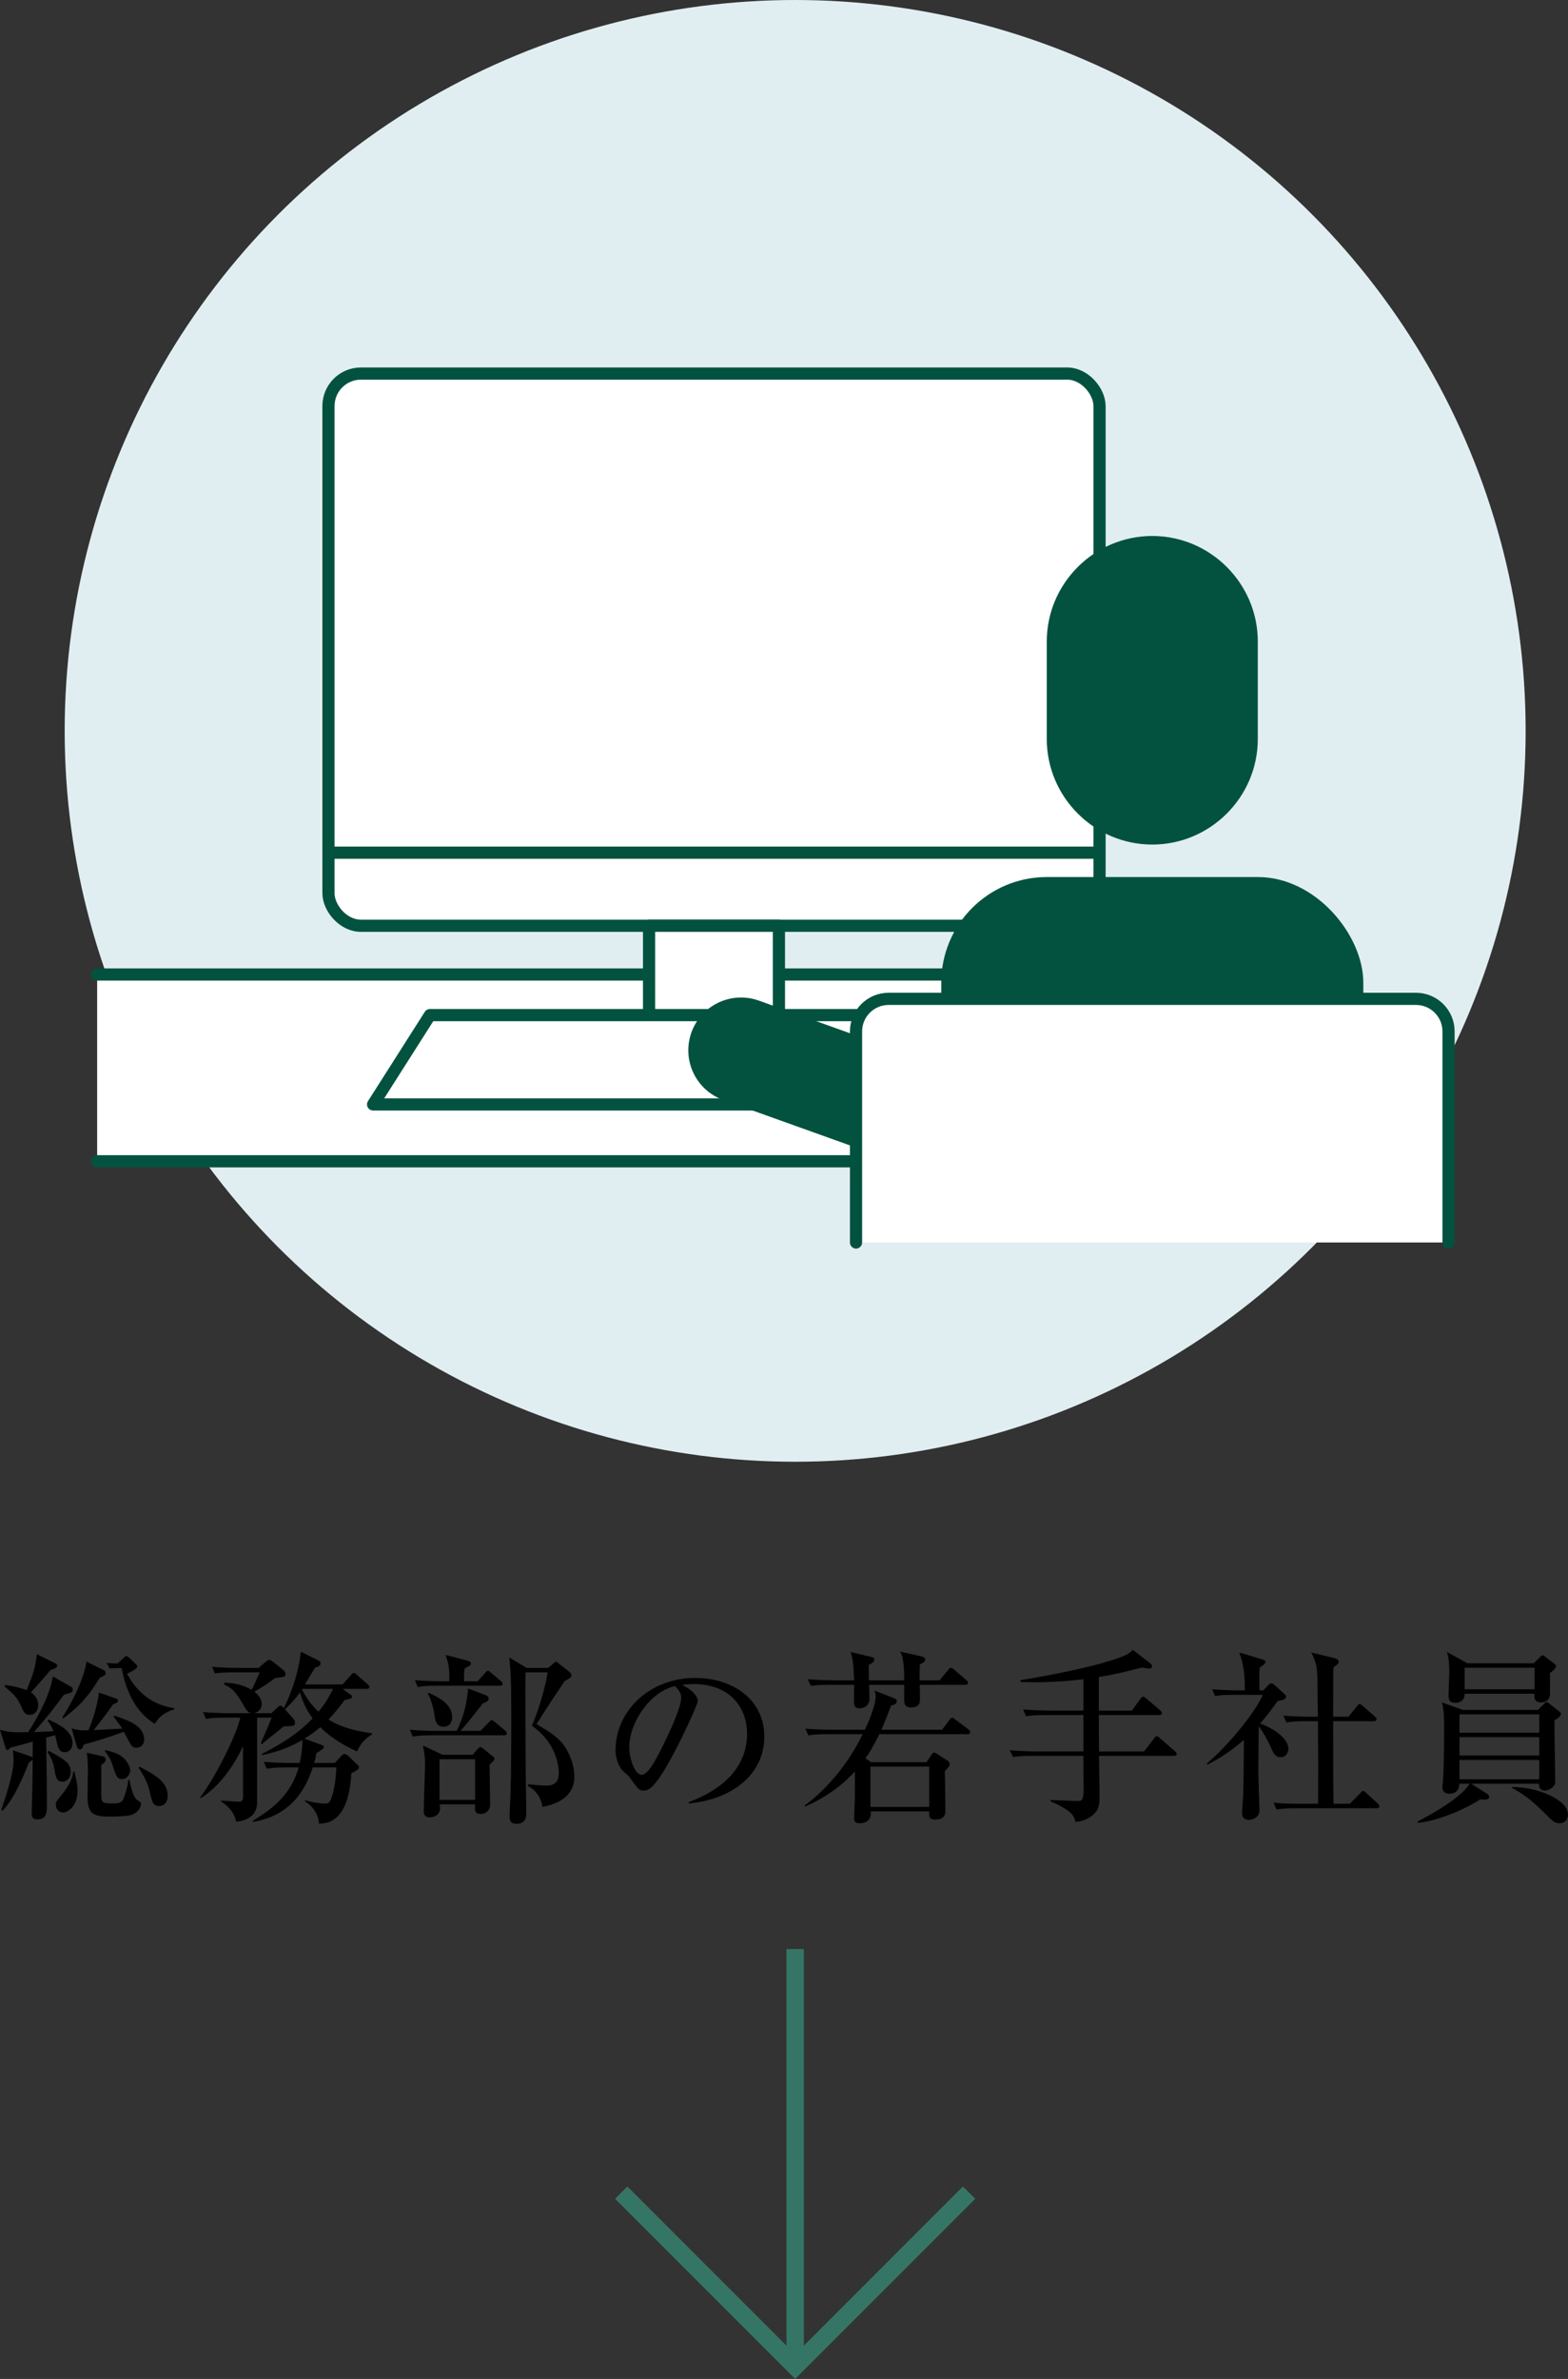
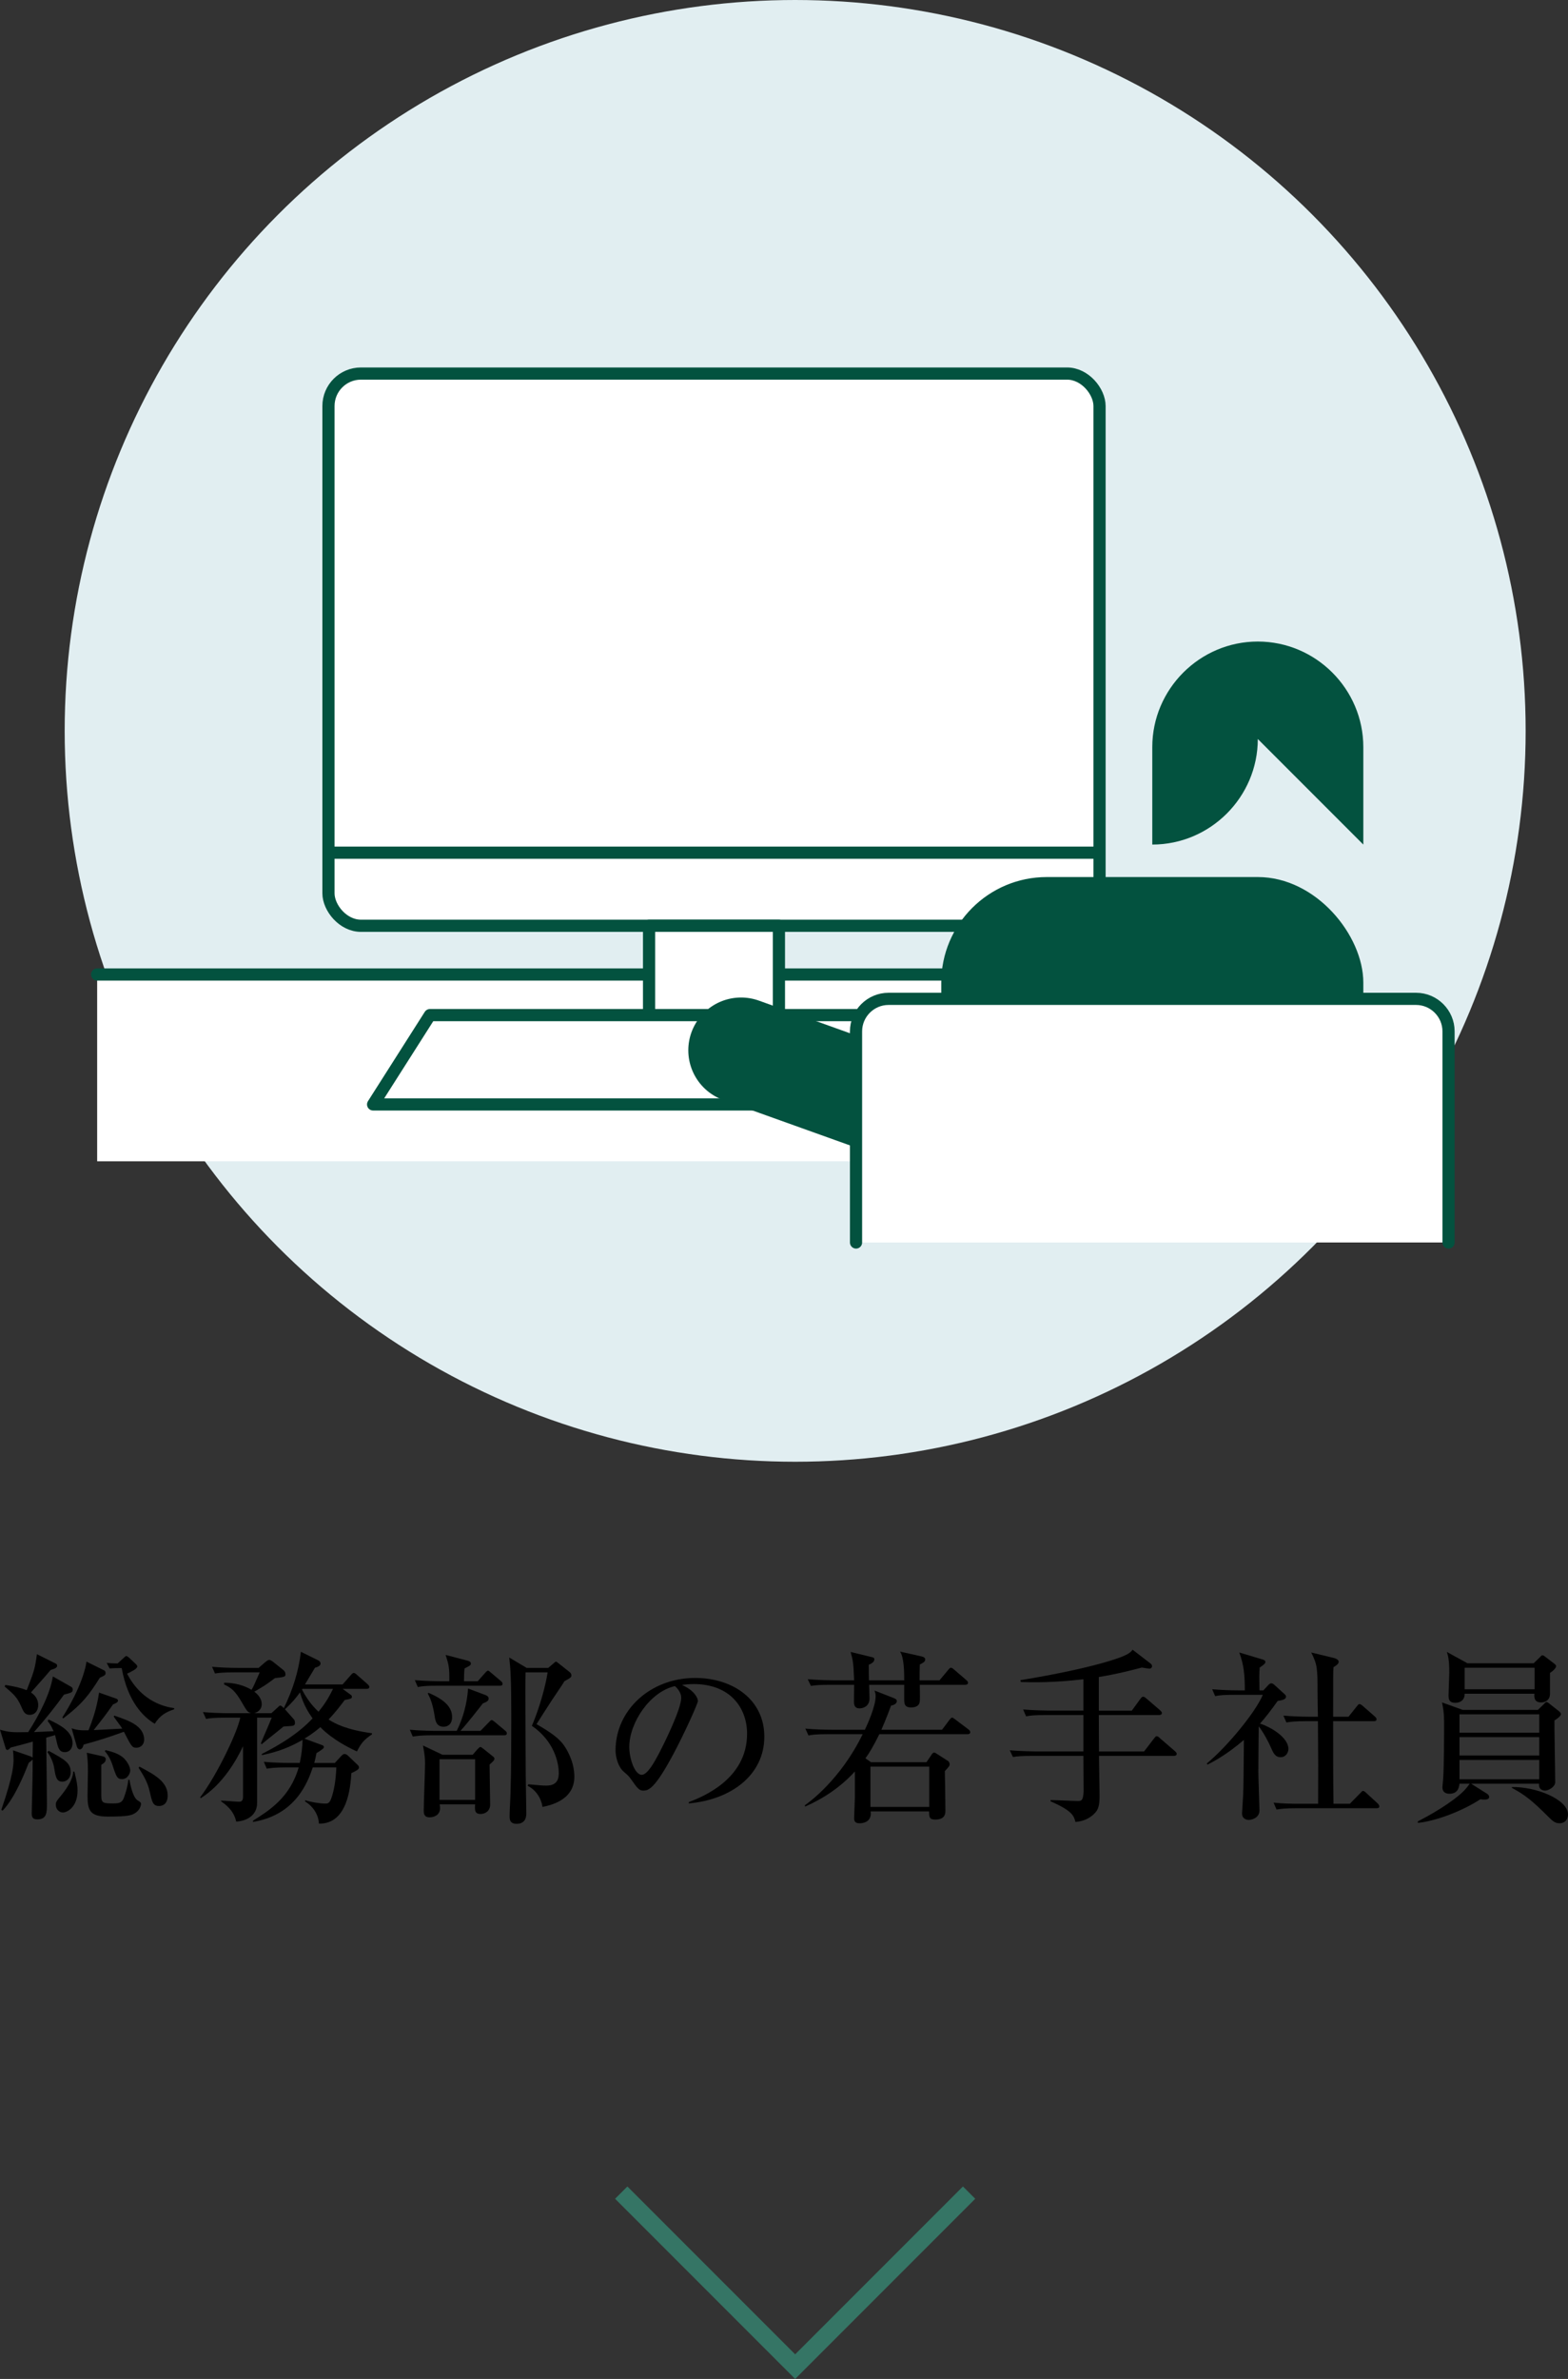
<svg xmlns="http://www.w3.org/2000/svg" id="_レイヤー_2" viewBox="0 0 270.463 410.122">
  <rect x="0" y="0" width="270.463" height="410.122" fill="#333333" stroke="none" />
  <defs>
    <style>.cls-1{fill:#e1eef1;}.cls-2{stroke-linejoin:round;}.cls-2,.cls-3,.cls-4,.cls-5,.cls-6{fill:#fff;}.cls-2,.cls-7,.cls-4,.cls-5,.cls-8,.cls-6{stroke:#03523f;}.cls-2,.cls-7,.cls-4,.cls-8,.cls-6{stroke-width:2.1px;}.cls-9{stroke:#357565;stroke-width:3px;}.cls-9,.cls-7,.cls-4,.cls-5,.cls-8,.cls-6{stroke-miterlimit:10;}.cls-9,.cls-7,.cls-8{fill:none;}.cls-7,.cls-4,.cls-5{stroke-linecap:round;}.cls-10{fill:#03523f;}.cls-5{stroke-width:18.2px;}</style>
  </defs>
  <g id="_レイヤー_1-2">
    <circle class="cls-1" cx="137.157" cy="126" r="126" />
    <path d="M12.287,290.805c.16.096.256.256.256.448,0,.512-.16.544-1.504.896-1.407,1.952-2.976,3.968-5.184,6.463.192-.032,2.304-.096,3.392-.16-.512-1.12-.672-1.28-1.023-1.76l.16-.256c1.792.864,4.127,1.952,4.127,4.096,0,.672-.352,1.536-1.344,1.536-.8,0-1.088-.544-1.312-1.472-.065-.224-.288-1.248-.352-1.472-.415.128-.895.256-1.535.448.032,1.824.128,10.079.128,11.327,0,1.568,0,2.752-1.664,2.752-.928,0-.96-.544-.96-1.088.128-5.696.16-6.176.16-9.247-.16.224-.448.416-.672.576-.544,1.376-2.304,5.983-4.512,8.255l-.225-.128c2.112-6.112,2.112-7.904,2.112-8.671,0-.544-.032-1.12-.096-1.6l2.976,1.024c.16.064.32.128.416.256l.032-2.784c-1.185.352-2.816.768-3.808,1.024-.129.128-.385.416-.576.416-.225,0-.288-.224-.352-.448l-.928-3.04c1.536.416,1.92.48,4.863.416,1.92-2.976,3.809-6.655,4.256-9.599l3.168,1.792ZM.928,290.485c1.536.224,2.72.512,3.68.896,1.248-3.2,1.408-3.616,1.76-6.207l3.2,1.6c.192.096.288.192.288.384,0,.32-.32.512-1.12.736-.735.864-.928,1.12-3.392,3.872.384.288,1.248.896,1.248,2.208,0,.864-.512,1.664-1.472,1.664-.832,0-1.088-.576-1.473-1.472-.703-1.6-1.247-2.048-2.848-3.424l.128-.256ZM8.415,301.845c2.752,1.504,3.776,2.08,3.776,3.648,0,1.152-.8,1.664-1.408,1.664-1.056,0-1.184-.832-1.44-2.368-.128-.896-.608-2.016-1.185-2.752l.256-.192ZM12.831,305.428c.384,1.568.544,2.304.544,3.264,0,2.848-1.792,3.776-2.527,3.776-.513,0-1.216-.448-1.216-1.312,0-.512.031-.544,1.023-1.76.32-.416,1.92-2.368,1.984-4l.191.032ZM17.951,287.958c.159.096.256.224.256.448,0,.352-.097.416-.992.832-1.76,2.816-2.976,4.48-6.304,7.008l-.16-.16c3.36-5.28,4.096-8.864,4.16-9.631l3.04,1.504ZM19.711,295.765c2.432.832,5.151,1.728,5.151,4.16,0,.832-.608,1.376-1.312,1.376-.769,0-.864-.192-2.176-2.752-2.816,1.024-4.8,1.632-6.944,2.208-.064.224-.224.832-.672.832-.224,0-.416-.224-.479-.416l-.928-3.232c.863.32,1.472.384,2.911.352,1.504-3.584,1.792-6.4,1.824-6.496l3.008,1.056c.16.064.256.192.256.352,0,.256-.416.448-.864.64-1.344,1.92-1.535,2.144-3.327,4.416.288,0,4.224-.224,4.928-.256-.192-.352-1.28-1.76-1.473-2.08l.097-.16ZM17.823,302.805c.128.032.416.16.416.48,0,.48-.352.704-.769.96v5.28c0,1.376.352,1.376,2.144,1.376.992,0,1.473-.16,1.761-.992.384-1.024.64-2.016.768-3.072h.192c.096.608.544,2.976,1.375,3.52.544.352.608.384.608.64,0,.288-.224,1.312-1.504,1.824-.864.352-3.04.352-4.256.352-3.136,0-3.456-1.184-3.456-3.648,0-.64.065-3.584.065-4.192,0-1.504-.065-2.208-.192-3.168l2.849.64ZM18.207,301.716c1.472.352,2.399.704,3.136,1.376.64.64,1.12,1.504,1.12,2.144,0,.384-.385,1.472-1.408,1.472-.832,0-.992-.384-1.632-2.368-.352-1.056-.864-1.952-1.344-2.432l.128-.192ZM20.383,287.574c-.128,0-.769,0-1.472.064l-.513-.96c.672.064.769.064,1.889.096l1.119-1.024c.097-.096.256-.256.384-.256.129,0,.416.224.513.32l1.12,1.056c.128.128.256.256.256.416,0,.448-1.152.96-1.76,1.248,1.76,3.392,4.575,5.439,8.127,5.951v.192c-1.376.448-2.464,1.056-3.359,2.496-1.92-1.152-4.64-3.744-5.696-9.599h-.607ZM24.062,304.564c2.527,1.344,4.863,2.56,4.863,4.992,0,1.344-.768,1.792-1.472,1.792-1.088,0-1.216-.672-1.632-2.496-.352-1.664-1.184-2.944-1.92-4.096l.16-.192Z" />
    <path d="M59.102,291.157l1.312.96c.16.096.288.224.288.384,0,.32-.128.352-1.248.576-.575.768-1.44,1.952-2.783,3.36,1.12.704,3.04,1.76,7.487,2.368v.192c-1.376.928-1.855,1.504-2.592,2.944-4.064-1.856-5.92-3.776-6.304-4.192-1.216,1.056-2.272,1.696-2.752,1.984l2.977,1.088c.224.064.384.192.384.352,0,.224-.288.384-.448.512-.256.192-.608.416-.832.544-.128.64-.224,1.088-.384,1.696h3.552l1.12-1.216c.256-.256.352-.32.575-.32.16,0,.385.096.576.288l1.536,1.472c.192.16.352.32.352.544,0,.352-.384.544-1.312.992-.16,2.368-.64,8.799-5.6,8.703-.065-1.536-.992-2.976-2.368-3.808v-.224c1.024.32,2.496.576,3.521.576.287,0,.672,0,.991-.928.448-1.28.769-2.944.864-5.312h-4.064c-.864,2.56-2.976,8.223-10.336,9.408l.032-.224c2.784-1.76,6.368-3.968,7.872-9.183h-2.048c-2.208,0-2.849.128-3.456.224l-.512-1.184c1.504.128,3.039.192,4.543.192h1.664c.352-1.76.416-2.528.48-3.968-2.208,1.248-4.096,2.016-7.008,2.624l-.032-.192c3.2-1.632,6.304-3.52,8.768-6.144-.672-.96-1.536-2.24-2.176-4.48-.64.896-1.376,1.792-2.592,2.912l1.567,1.76c.097.128.16.288.16.608,0,.48-.416.48-.64.512-.192,0-1.12.064-1.344.096-.512.448-3.168,2.528-3.744,3.04l-.16-.128c.448-1.152,1.28-2.944,1.728-4.096.031-.096.128-.256.16-.352h-2.528v14.687c0,2.4-2.144,3.168-3.615,3.232-.385-1.984-2.017-3.072-2.592-3.488v-.128c.447,0,2.592.192,3.071.192.224,0,.704,0,.704-.8v-8.767c-1.056,2.24-3.392,6.496-7.296,8.96l-.096-.16c2.88-3.776,6.464-11.295,6.911-13.727h-2.432c-2.239,0-2.848.096-3.455.224l-.544-1.184c1.535.128,3.039.192,4.575.192h3.775c-.416-.096-.64-.16-1.184-1.088-1.28-2.208-1.792-3.072-3.519-3.872v-.288c.895,0,2.752.064,4.735,1.216.32-.512.416-.768,1.408-3.008h-4.256c-2.208,0-2.815.096-3.456.192l-.512-1.152c1.504.128,3.04.192,4.544.192h3.487l1.185-1.024c.159-.128.447-.352.64-.352.256,0,.544.224.704.352l1.76,1.408c.352.288.352.672.352.704,0,.448-.191.48-1.823.672-1.504,1.152-2.208,1.568-3.552,2.336.416.32,1.279,1.056,1.279,2.176,0,.8-.607,1.376-1.312,1.536h2.976l1.088-.992c.288-.288.32-.32.448-.32.16,0,.384.192.607.448,1.504-3.072,2.561-6.335,2.944-9.727l3.039,1.504c.225.128.352.288.352.512,0,.416-.448.576-.96.736-.192.32-.736,1.216-1.728,2.88h6.495l1.408-1.6c.224-.256.352-.384.512-.384.192,0,.416.192.576.352l1.792,1.568c.128.128.319.288.319.48,0,.32-.319.352-.479.352h-4.128ZM52.159,291.157c-.032.032-.032.064-.065.128.736,1.408,1.664,2.72,2.848,3.808.929-1.12,1.696-2.272,2.496-3.936h-5.279Z" />
    <path d="M82.88,298.389l1.407-1.44c.192-.192.385-.416.513-.416.096,0,.224.064.575.352l1.728,1.44c.256.224.319.288.319.512,0,.288-.256.32-.479.32h-12.287c-1.952,0-2.656.096-3.456.224l-.512-1.184c1.92.192,4.191.192,4.544.192h3.552c1.119-2.272,1.792-4.768,1.951-7.295l3.072,1.152c.224.096.479.256.479.576s-.191.544-.991.832c-.48.608-2.496,3.232-3.872,4.736h3.456ZM82.399,289.845l1.248-1.408q.352-.416.512-.416c.16,0,.256.096.544.352l1.664,1.408c.192.16.32.288.32.512,0,.288-.256.32-.48.32h-10.687c-1.952,0-2.656.064-3.456.224l-.512-1.184c1.951.16,4.191.192,4.543.192h1.408c.032-2.336-.096-2.88-.64-4.544l3.775.992c.256.064.576.16.576.512,0,.256-.096.32-1.088.832-.065.608-.096,1.472-.096,2.208h2.367ZM81.536,302.516l.768-.896c.096-.096.416-.448.544-.448.096,0,.16.032.544.32l1.44,1.152c.416.32.448.384.448.544,0,.256-.096.352-.832,1.024,0,1.088.097,5.952.097,6.912,0,1.056-.832,1.6-1.633,1.6-1.056,0-1.023-.672-.959-1.664h-6.112c.065.48.065.512.065.672,0,1.056-.864,1.568-1.824,1.568-.992,0-.992-.768-.992-1.184,0-1.28.225-6.88.225-8,0-.864-.032-1.472-.352-3.2l3.36,1.6h5.216ZM73.889,291.829c2.751,1.152,4.096,2.464,4.096,4.192,0,1.216-.736,1.664-1.473,1.664-1.248,0-1.407-1.088-1.504-1.632-.352-2.272-.735-3.168-1.216-4.096l.097-.128ZM75.808,303.284v7.007h6.144v-7.007h-6.144ZM94.559,287.542l.832-.704c.224-.192.416-.384.512-.384.065,0,.32.192.513.352l1.823,1.44c.097.064.32.288.32.576,0,.352-.128.416-1.216,1.024-.128.256-.32.544-2.048,3.104-.448.672-2.368,3.68-2.752,4.288,2.496,1.44,4.031,2.496,4.96,4,1.344,2.144,1.567,3.999,1.567,5.055,0,4.128-4.287,4.96-5.504,5.216-.031-.48-.479-2.592-2.56-3.648l.128-.256c2.176.192,2.4.224,3.136.224,1.92,0,2.112-1.28,2.112-2.176,0-1.76-.8-5.504-4.64-8.127,1.344-3.136,2.367-6.911,2.72-9.215h-3.808c-.097,1.888.032,14.911.032,17.695,0,1.056.096,5.696.096,6.623,0,.352,0,1.792-1.664,1.792-1.216,0-1.216-.832-1.216-1.312,0-.896.096-2.304.128-3.2.064-2.176.16-4.064.16-14.079,0-6.303-.128-8.159-.352-10.079l3.008,1.792h3.712Z" />
    <path d="M118.815,310.676c2.336-.896,10.047-3.936,10.047-11.775,0-4.448-2.88-8.575-9.215-8.575-.96,0-1.601.096-2.017.16,2.144.928,2.752,2.272,2.752,2.752,0,.448-2.367,5.664-4.128,8.959-3.327,6.272-4.415,6.496-5.311,6.496-.703,0-1.056-.48-2.048-1.888-.447-.64-.575-.736-1.279-1.344-.96-.8-1.44-2.496-1.44-3.712,0-6.88,5.952-12.479,13.727-12.479,6.56,0,11.935,3.776,11.935,10.111,0,6.655-5.759,10.879-13.023,11.519v-.224ZM108.544,301.172c0,2.048.96,4.8,2.144,4.8,1.024,0,2.272-2.368,2.944-3.616,1.023-1.952,3.871-7.743,3.871-9.663,0-.224-.031-1.088-1.088-2.016-4.352.992-7.871,6.367-7.871,10.495Z" />
    <path d="M166.878,298.965h-15.199c-1.088,2.208-1.792,3.328-2.399,4.16l.96.672h9.567l.8-1.184c.16-.256.32-.48.512-.48.16,0,.352.128.48.224l1.951,1.248c.225.16.256.512.256.544,0,.288-.159.448-.831,1.184.031,1.824.096,4.96.096,6.752,0,.512,0,1.6-1.728,1.6-1.057,0-1.057-.384-1.089-1.408h-10.079c.032.448.065.576-.064.96-.352,1.088-1.664,1.088-1.824,1.088-.768,0-.96-.32-.96-.896,0-.512.128-2.976.128-3.52v-4.511c-2.399,2.624-5.311,4.608-8.575,6.048l-.064-.224c.64-.416,6.175-4.416,9.982-12.255h-5.887c-2.208,0-2.849.096-3.456.224l-.544-1.184c1.536.128,3.04.192,4.575.192h5.696c.416-.864,1.855-4.032,1.855-5.76,0-.192,0-.448-.192-.992l3.2,1.248c.608.224.64.384.64.576,0,.352-.319.64-.991.768-.257.672-.704,1.952-1.664,4.16h10.463l1.248-1.664c.288-.384.384-.416.479-.416.16,0,.16.032.608.352l2.208,1.664c.16.128.319.288.319.48,0,.32-.287.352-.479.352ZM166.462,290.453h-7.808c.032,1.824.032,2.592,0,2.816-.064,1.088-1.248,1.088-1.472,1.088-1.216,0-1.216-.672-1.216-1.536v-2.368h-6.048c0,.352.065,2.016.065,2.336,0,1.6-1.44,1.728-1.696,1.728-.672,0-.992-.32-.992-1.152s.032-2.112.032-2.912h-4c-1.983,0-2.655.064-3.455.192l-.544-1.152c1.951.16,4.224.192,4.575.192h3.424c-.128-2.976-.16-3.296-.607-4.896l3.424.832c.544.128.672.16.672.448,0,.512-.672.8-.96.928,0,1.44,0,1.6.031,2.688h6.08c0-1.12,0-4.032-.736-4.96l3.584.8c.64.128.768.32.768.576,0,.384-.352.544-.928.864-.032.768-.032,2.016-.032,2.72h3.424l1.473-1.76c.287-.352.352-.416.512-.416.191,0,.479.256.576.352l2.048,1.76c.159.16.319.256.319.48,0,.288-.288.352-.512.352ZM160.286,304.564h-10.143v6.944h10.143v-6.944Z" />
    <path d="M202.462,302.708h-12.895c0,1.056.096,5.824.096,6.784,0,1.6-.128,2.464-.96,3.232-.928.896-2.048,1.28-3.2,1.376-.256-1.024-.512-1.92-4.287-3.552v-.224c.735,0,3.999.16,4.672.16.672,0,.928-.064,1.023-1.6,0-.288-.032-5.728-.032-6.176h-8.703c-1.952,0-2.655.064-3.456.192l-.544-1.152c1.952.16,4.224.192,4.576.192h8.127v-6.271h-6.432c-1.951,0-2.655.064-3.455.224l-.513-1.184c1.92.16,4.192.192,4.544.192h5.856v-5.407c-5.087.608-8.671.544-10.783.48l-.096-.32c2.976-.48,11.583-1.952,16.895-3.808,1.856-.672,2.144-1.024,2.464-1.44l3.168,2.432c.096.096.192.256.192.416,0,.256-.257.416-.448.416-.032,0-.8-.096-1.312-.192-1.472.384-4.096,1.088-7.423,1.632v5.792h5.695l1.44-1.984c.224-.288.319-.416.512-.416.191,0,.416.192.607.352l2.305,1.984c.159.16.319.288.319.48,0,.288-.288.352-.512.352h-10.367c0,2.304.032,5.023.032,6.271h7.775l1.695-2.208c.256-.32.32-.416.48-.416.191,0,.447.192.607.384l2.528,2.176c.16.16.319.288.319.48,0,.288-.287.352-.512.352Z" />
    <path d="M208.16,304.02c3.488-2.88,8.384-8.799,9.663-11.839h-4.768c-1.951,0-2.655.064-3.455.224l-.513-1.184c1.504.128,3.008.192,4.544.192h1.088c0-2.592-.16-4.415-.96-6.527l3.968,1.184c.16.032.544.16.544.448,0,.288-.416.576-.992.96-.031.448-.064,1.024-.064,1.568,0,.32.032,1.984.032,2.368h.672l.863-.928c.128-.16.32-.288.513-.288.191,0,.416.16.544.288l1.823,1.664c.065.064.16.16.16.352,0,.48-.672.608-1.44.736-1.248,1.76-2.112,2.848-3.04,3.904,1.728.544,4.896,2.336,4.896,4.383,0,.512-.384,1.408-1.344,1.408s-1.28-.736-1.76-1.856c-.288-.672-1.184-2.4-2.016-3.456-.032,1.248-.065,7.776-.065,7.872,0,1.024.192,6.176.192,6.592,0,1.408-1.473,1.664-1.856,1.664-.16,0-1.151-.064-1.151-1.12,0-.096.191-2.976.191-3.232.065-1.6.065-2.368.128-9.44-2.911,2.496-5.247,3.744-6.271,4.256l-.128-.192ZM225.343,296.725c-1.951,0-2.655.096-3.455.224l-.513-1.184c1.504.128,3.04.192,4.544.192h1.408c-.032-.672-.065-3.712-.065-4.32,0-3.936-.031-4.672-1.088-6.752l3.84.928c.544.128.896.384.896.672,0,.384-.513.704-.896.928-.064.832-.064,1.6-.064,8.543h2.655l1.408-1.76c.288-.352.32-.416.512-.416.192,0,.512.288.576.352l2.016,1.76c.192.192.32.288.32.512,0,.288-.288.32-.48.32h-7.007c0,4.768,0,9.855.064,14.239h2.816l1.76-1.792c.319-.352.384-.416.512-.416.224,0,.448.224.607.384l1.92,1.76c.16.16.288.32.288.512,0,.288-.256.32-.479.32h-13.791c-1.952,0-2.656.096-3.456.224l-.512-1.184c1.504.16,3.008.192,4.544.192h3.136c.031-5.952.031-7.136-.032-14.239h-1.984Z" />
    <path d="M268.127,296.597c-.032.64.128,8.992.128,10.655,0,.8-1.152,1.44-1.728,1.44-.479,0-1.151-.224-1.056-1.184h-11.711l2.688,1.696c.384.224.416.512.416.576,0,.576-.895.48-1.536.416-3.136,2.048-7.646,3.744-10.751,4.064l-.032-.256c4.032-2.048,7.2-4.32,8.288-5.631.256-.288.288-.352.672-.864h-1.76c-.065.448-.16,1.728-1.728,1.728-.544,0-1.216-.192-1.216-1.152,0-.192.128-1.184.128-1.408.16-2.4.16-7.263.16-9.887,0-1.536-.16-2.304-.352-3.296l3.552,1.28h12.991l1.023-.992c.128-.128.288-.352.448-.352s.319.128.479.256l1.664,1.312c.16.128.352.352.352.512,0,.384-.864.928-1.12,1.088ZM267.358,288.405v3.584c0,1.152-.895,1.504-1.504,1.504-1.279,0-1.216-.928-1.184-1.504h-12.031c0,1.28-.96,1.568-1.6,1.568-.992,0-1.184-.48-1.184-1.28,0-.608.128-3.36.128-3.904,0-2.208-.192-2.88-.416-3.584l3.552,1.952h11.423l1.088-1.056c.128-.128.256-.32.416-.32s.288.096.448.224l1.6,1.216c.16.128.32.288.32.416,0,.192-.225.64-1.057,1.184ZM265.503,295.541h-13.759v3.168h13.759v-3.168ZM265.503,299.477h-13.759v3.168h13.759v-3.168ZM265.503,303.412h-13.759v3.328h13.759v-3.328ZM264.703,287.51h-12.063v3.712h12.063v-3.712ZM268.99,314.324c-.8,0-1.247-.448-1.951-1.152-2.816-2.816-4.064-3.776-6.271-4.96l.031-.128c4.032-.096,9.664,2.08,9.664,4.736,0,.736-.448,1.504-1.473,1.504Z" />
    <polyline class="cls-9" points="167.157 378 137.157 408 107.157 378" />
-     <line class="cls-9" x1="137.157" y1="336" x2="137.157" y2="408" />
    <rect class="cls-3" x="16.757" y="168" width="212.8" height="32.2" />
    <line class="cls-4" x1="16.757" y1="168" x2="229.557" y2="168" />
-     <line class="cls-4" x1="16.757" y1="200.2" x2="229.557" y2="200.2" />
    <rect class="cls-3" x="56.657" y="64.4" width="133" height="95.2" rx="5.6" ry="5.6" />
    <rect class="cls-8" x="56.657" y="64.4" width="133" height="95.2" rx="5.6" ry="5.6" />
    <rect class="cls-2" x="111.957" y="159.6" width="22.4" height="16.8" />
    <polygon class="cls-2" points="181.957 190.4 172.157 175 74.157 175 64.357 190.4 181.957 190.4" />
    <line class="cls-6" x1="56.657" y1="147" x2="189.657" y2="147" />
-     <path class="cls-10" d="M216.957,127.4c0,10.01-8.19,18.2-18.2,18.2s-18.2-8.19-18.2-18.2v-16.8c0-10.01,8.19-18.2,18.2-18.2s18.2,8.19,18.2,18.2v16.8Z" />
+     <path class="cls-10" d="M216.957,127.4c0,10.01-8.19,18.2-18.2,18.2v-16.8c0-10.01,8.19-18.2,18.2-18.2s18.2,8.19,18.2,18.2v16.8Z" />
    <rect class="cls-10" x="162.357" y="151.2" width="72.8" height="58.8" rx="18.2" ry="18.2" />
    <line class="cls-5" x1="127.824" y1="181.067" x2="159.091" y2="192.267" />
    <path class="cls-3" d="M147.657,214.2v-36.4c0-3.08,2.52-5.6,5.6-5.6h91c3.08,0,5.6,2.52,5.6,5.6v36.4" />
    <path class="cls-7" d="M147.657,214.2v-36.4c0-3.08,2.52-5.6,5.6-5.6h91c3.08,0,5.6,2.52,5.6,5.6v36.4" />
  </g>
</svg>